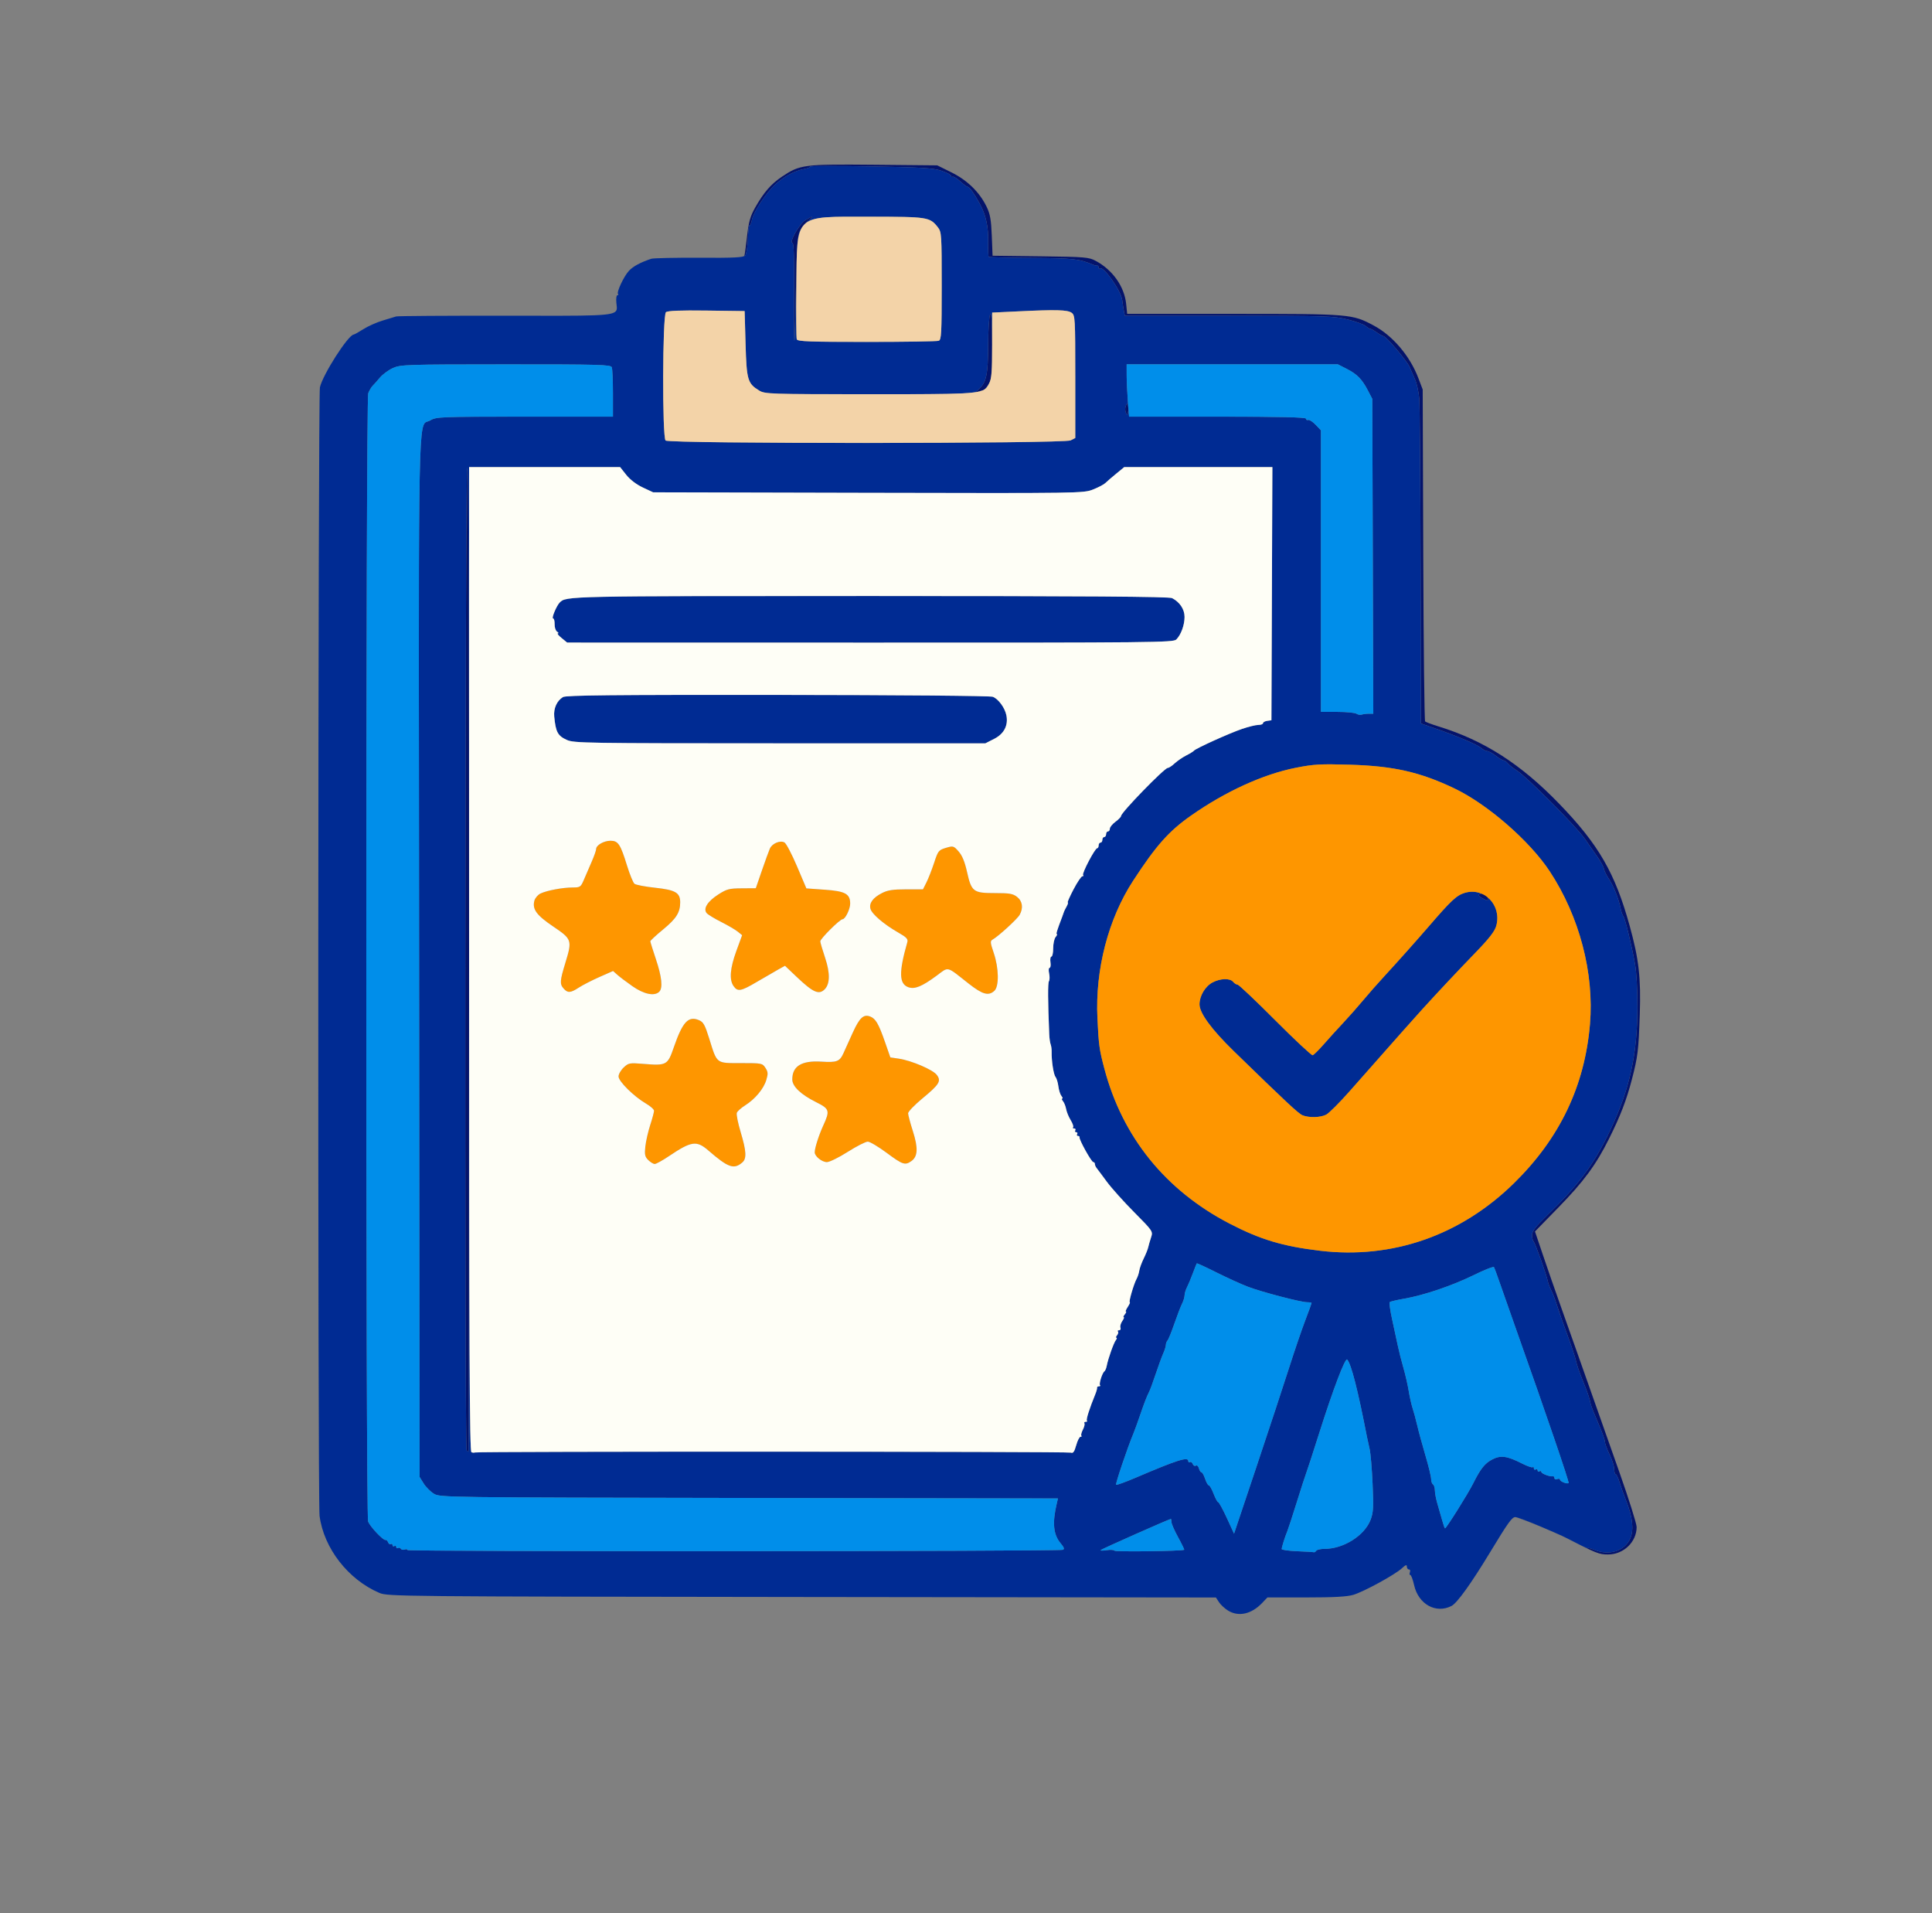
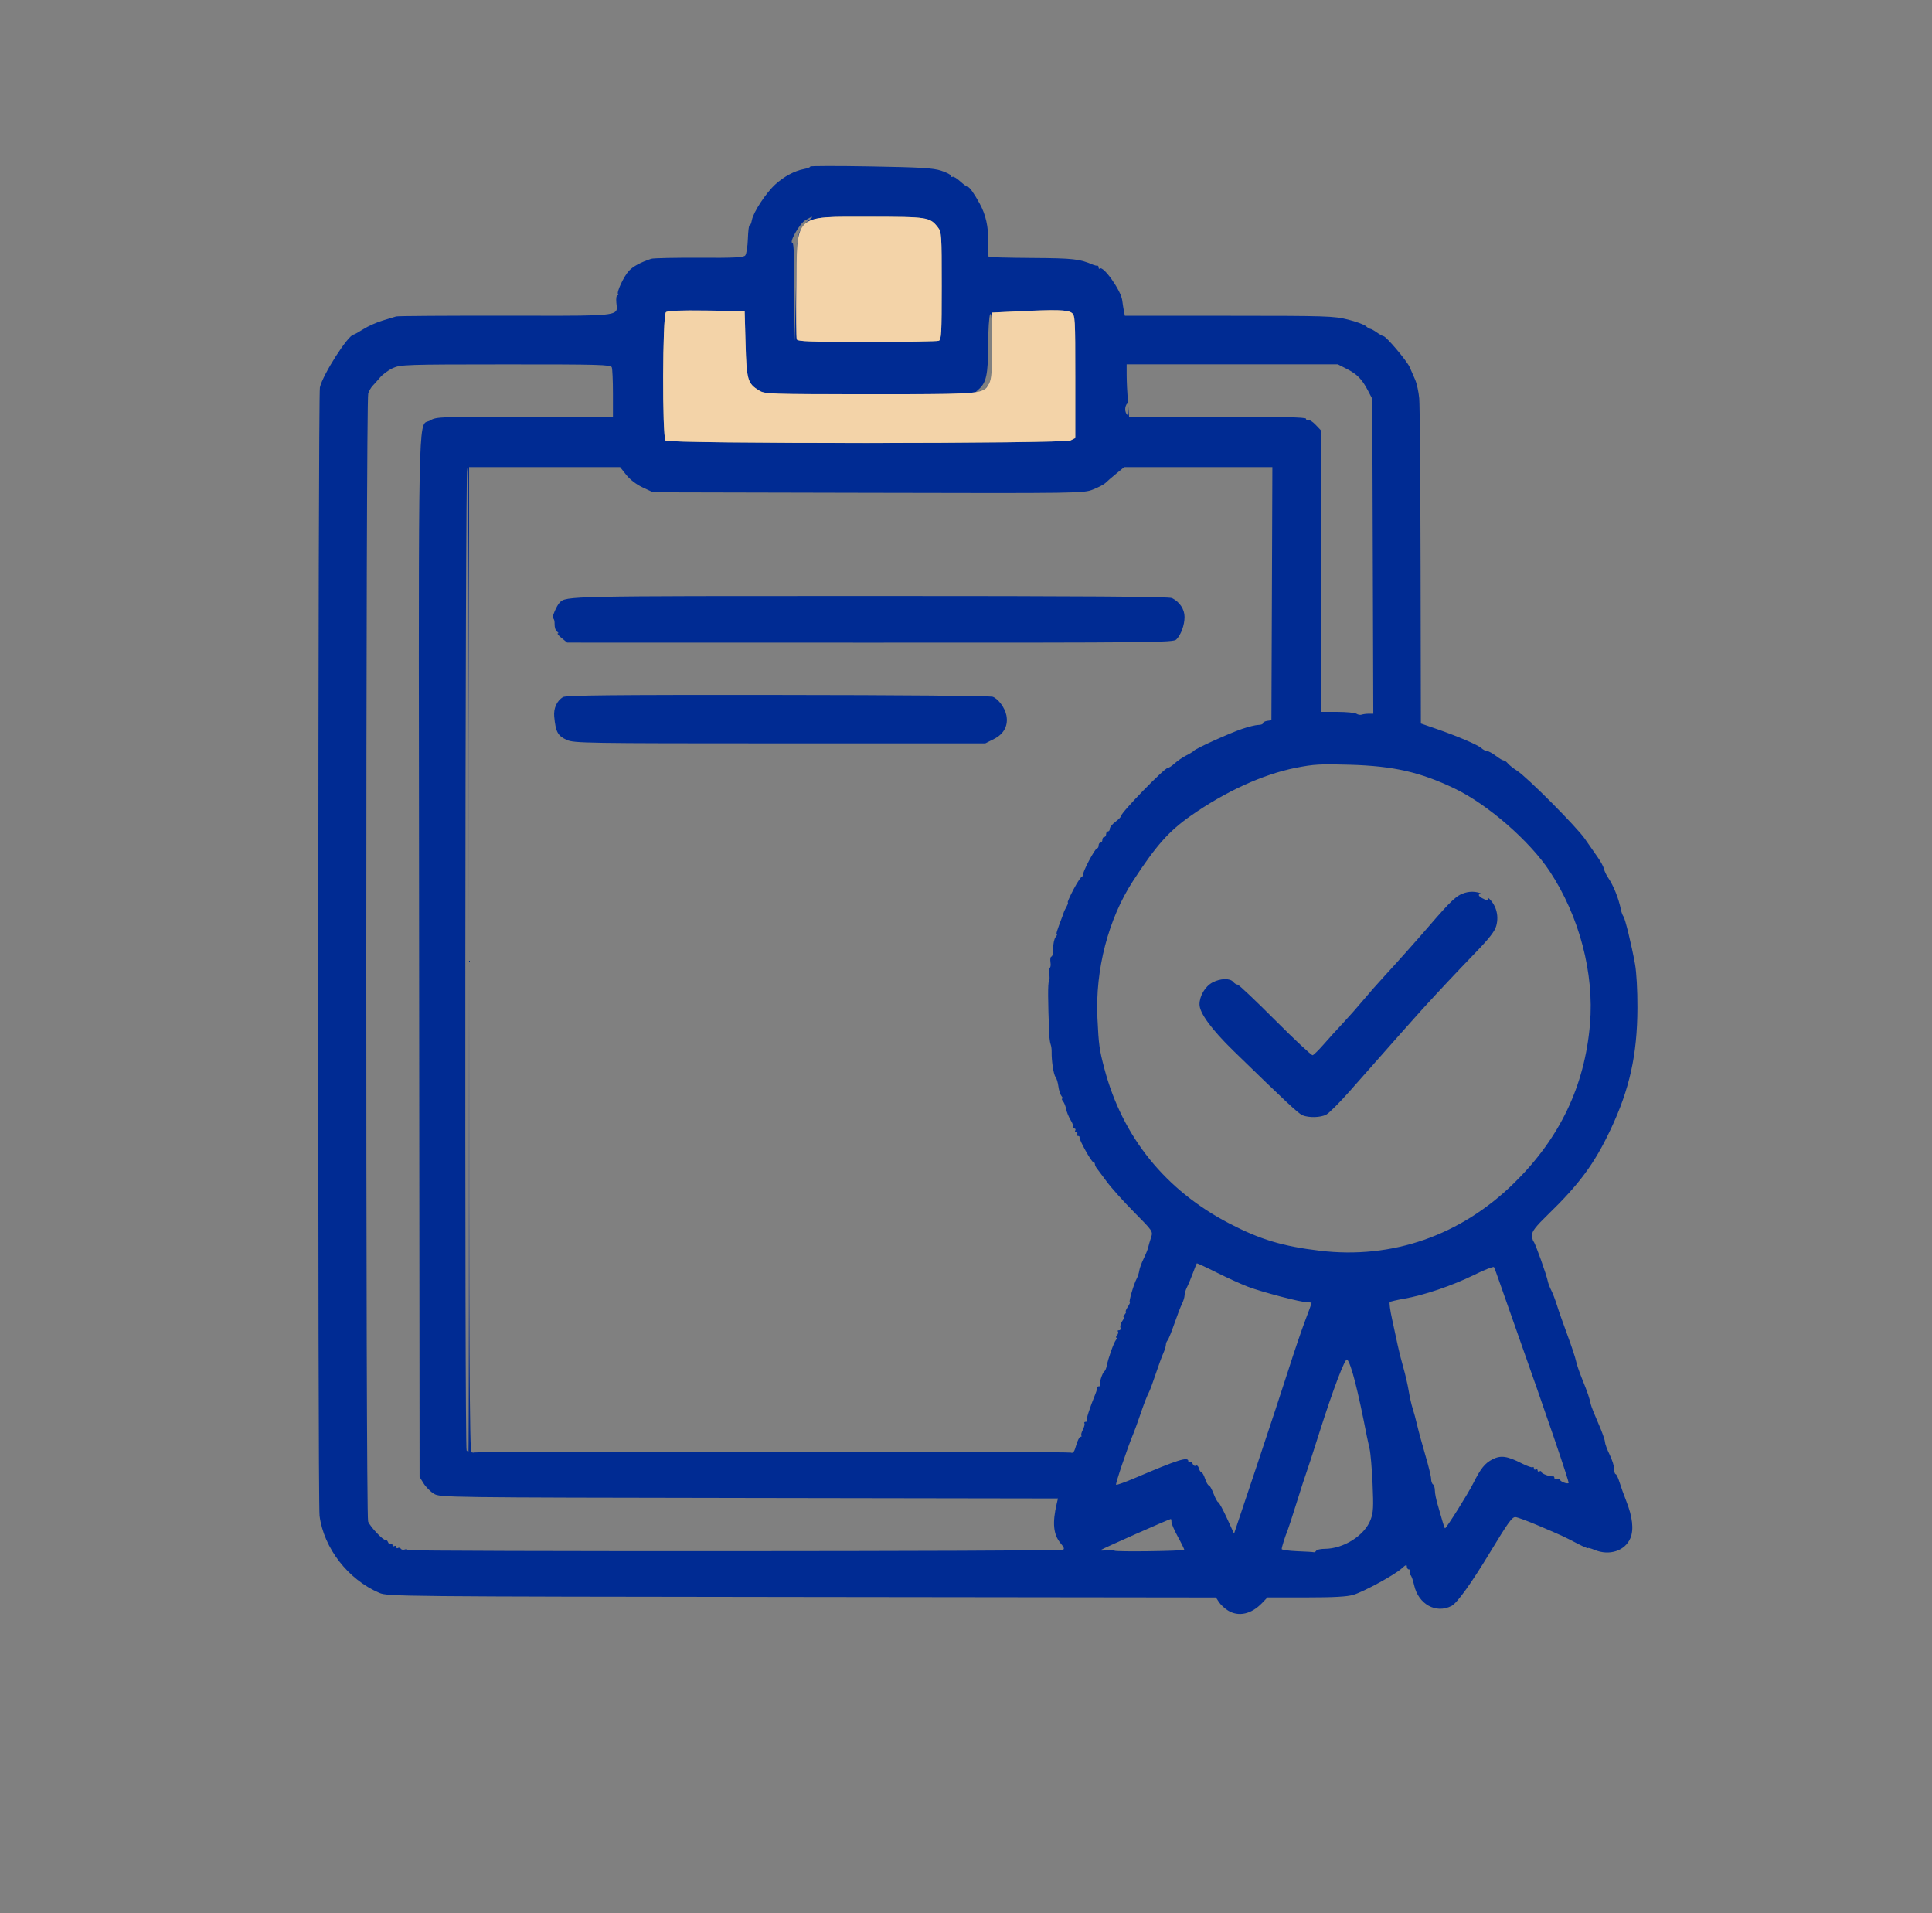
<svg xmlns="http://www.w3.org/2000/svg" width="101" height="100" viewBox="0 0 101 100" fill="none">
  <rect x="0" y="0" width="101" height="100" fill="#808080" stroke="none" />
-   <path d="M81.811 80.35C82.004 80.442 82.195 80.541 82.507 80.703C82.789 80.849 83.02 80.946 83.02 80.919C83.02 80.892 83.172 80.933 83.358 81.011C84.13 81.333 84.954 81.063 85.233 80.397C85.419 79.95 85.347 79.293 85.02 78.467C84.893 78.144 84.731 77.694 84.661 77.466C84.592 77.237 84.501 77.051 84.461 77.051C84.42 77.051 84.387 76.93 84.386 76.782C84.386 76.635 84.276 76.294 84.145 76.025C84.013 75.757 83.903 75.456 83.901 75.356C83.899 75.257 83.741 74.817 83.55 74.38C83.358 73.942 83.184 73.504 83.163 73.405C83.089 73.056 83 72.794 82.724 72.112C82.568 71.732 82.419 71.293 82.39 71.136C82.36 70.978 82.157 70.366 81.939 69.775C81.72 69.184 81.473 68.481 81.391 68.213C81.308 67.944 81.176 67.6 81.098 67.446C81.019 67.294 80.938 67.081 80.916 66.975C80.852 66.638 80.266 64.994 80.176 64.897C80.129 64.847 80.09 64.689 80.09 64.549C80.09 64.356 80.291 64.098 80.9 63.507C82.566 61.892 83.352 60.828 84.191 59.05C85.192 56.933 85.591 55.135 85.601 52.685C85.605 51.763 85.553 50.823 85.475 50.391C85.289 49.367 84.96 48.017 84.867 47.897C84.824 47.842 84.767 47.688 84.74 47.556C84.618 46.956 84.356 46.298 84.069 45.876C83.97 45.729 83.871 45.52 83.85 45.41C83.828 45.301 83.68 45.025 83.518 44.798C83.356 44.57 83.059 44.142 82.856 43.848C82.431 43.228 79.823 40.608 79.31 40.284C79.119 40.164 78.904 39.994 78.831 39.906C78.759 39.818 78.657 39.746 78.606 39.746C78.556 39.746 78.37 39.637 78.194 39.502C78.019 39.367 77.816 39.258 77.744 39.258C77.673 39.258 77.539 39.188 77.445 39.104C77.252 38.929 76.204 38.481 75.061 38.086L74.279 37.815L74.265 29.626C74.256 25.121 74.225 21.16 74.194 20.823C74.164 20.485 74.068 20.046 73.981 19.847C73.895 19.646 73.766 19.351 73.695 19.189C73.552 18.861 72.478 17.591 72.326 17.57C72.272 17.562 72.112 17.474 71.97 17.372C71.827 17.27 71.677 17.187 71.635 17.187C71.594 17.187 71.488 17.122 71.4 17.043C71.312 16.963 70.891 16.809 70.465 16.702C69.736 16.518 69.363 16.507 64.247 16.506L58.805 16.504L58.76 16.284C58.735 16.163 58.692 15.893 58.665 15.684C58.595 15.168 57.666 13.862 57.492 14.036C57.46 14.068 57.434 14.044 57.434 13.981C57.434 13.918 57.4 13.874 57.36 13.883C57.32 13.892 57.222 13.87 57.141 13.836C56.432 13.532 56.115 13.497 53.963 13.482C52.733 13.474 51.709 13.448 51.687 13.426C51.664 13.404 51.652 13.044 51.659 12.625C51.674 11.842 51.536 11.225 51.216 10.64C50.93 10.114 50.681 9.766 50.593 9.766C50.548 9.766 50.37 9.636 50.196 9.477C50.023 9.318 49.844 9.211 49.8 9.239C49.755 9.267 49.719 9.244 49.719 9.189C49.719 9.135 49.488 9.015 49.206 8.922C48.781 8.783 48.145 8.745 45.504 8.698C43.75 8.668 42.333 8.671 42.355 8.705C42.375 8.739 42.23 8.798 42.032 8.835C41.539 8.928 40.996 9.218 40.535 9.634C40.05 10.073 39.386 11.08 39.308 11.497C39.275 11.672 39.22 11.798 39.186 11.777C39.151 11.757 39.111 12.071 39.098 12.477C39.084 12.883 39.023 13.275 38.96 13.35C38.941 13.372 38.907 13.392 38.848 13.407C38.891 13.393 38.912 13.378 38.917 13.359C38.938 13.289 39 12.823 39.057 12.322C39.14 11.601 39.225 11.299 39.473 10.859C39.922 10.062 40.306 9.619 40.872 9.239C41.822 8.602 41.999 8.578 45.691 8.612L48.997 8.643L49.741 9.011C50.572 9.422 51.209 10.045 51.58 10.812C51.761 11.185 51.815 11.489 51.848 12.323L51.889 13.367L54.393 13.397C56.737 13.426 56.921 13.441 57.287 13.638C58.167 14.111 58.778 14.977 58.872 15.882L58.926 16.406H64.489C70.608 16.406 70.681 16.412 71.809 17.012C72.806 17.541 73.713 18.61 74.153 19.775L74.375 20.361L74.404 29.002C74.42 33.755 74.464 37.673 74.502 37.709C74.541 37.745 74.858 37.863 75.207 37.971C77.589 38.706 79.502 39.933 81.518 42.019C83.573 44.145 84.432 45.631 85.194 48.389C85.677 50.132 85.788 51.112 85.723 53.037C85.659 54.92 85.622 55.222 85.309 56.427C85.027 57.507 84.71 58.33 84.116 59.52C83.436 60.884 82.797 61.751 81.47 63.112L80.245 64.367L80.647 65.558C80.867 66.213 81.29 67.429 81.587 68.262C82.096 69.69 82.538 70.944 84.669 76.984C85.158 78.37 85.559 79.645 85.559 79.817C85.559 80.596 84.877 81.25 84.066 81.25C83.593 81.25 83.481 81.205 81.811 80.35ZM24.523 50.141C24.523 64.297 24.509 75.879 24.491 75.879C24.473 75.879 24.429 75.85 24.394 75.813C24.283 75.704 24.316 24.531 24.426 24.463C24.491 24.463 24.523 33.047 24.523 50.141ZM51.389 20.41C51.338 20.41 51.217 20.439 51.118 20.476C50.977 20.526 50.985 20.501 51.157 20.354C51.562 20.006 51.653 19.583 51.658 18.042C51.66 17.249 51.707 16.524 51.762 16.431C51.832 16.309 51.862 16.777 51.864 18.017C51.866 19.601 51.848 19.807 51.673 20.093C51.566 20.267 51.438 20.41 51.389 20.41ZM41.831 12.045C41.687 12.309 41.654 12.749 41.609 15.137C41.58 16.668 41.543 17.876 41.527 17.822C41.511 17.768 41.506 16.593 41.515 15.21C41.526 13.531 41.498 12.695 41.431 12.695C41.23 12.695 41.79 11.698 42.096 11.513C42.498 11.268 42.582 11.278 42.259 11.532C42.116 11.645 41.924 11.875 41.831 12.045ZM77.784 46.932C77.85 47.102 77.768 47.102 77.464 46.934C77.33 46.859 77.274 46.778 77.333 46.742C77.472 46.657 77.719 46.761 77.784 46.932ZM58.97 21.216C58.992 21.309 58.992 21.464 58.97 21.558C58.931 21.721 58.925 21.721 58.855 21.558C58.813 21.464 58.813 21.309 58.855 21.216C58.925 21.053 58.931 21.053 58.97 21.216ZM79.219 79.297C79.312 79.297 79.892 79.512 80.506 79.775C80.514 79.778 80.522 79.782 80.529 79.785C79.906 79.529 79.299 79.297 79.219 79.297Z" fill="#04136B" />
  <path d="M64.201 84.184C64.03 84.079 63.816 83.882 63.727 83.746L63.565 83.499L41.92 83.473C20.841 83.449 20.263 83.443 19.836 83.26C18.204 82.566 16.927 80.924 16.706 79.232C16.606 78.47 16.625 20.707 16.724 20.247C16.869 19.588 18.197 17.51 18.49 17.487C18.528 17.484 18.756 17.356 18.999 17.203C19.24 17.049 19.692 16.848 20.003 16.755C20.313 16.662 20.631 16.566 20.711 16.54C20.789 16.515 23.35 16.498 26.403 16.502C31.168 16.508 32.088 16.533 32.226 16.215C32.268 16.119 32.237 15.99 32.221 15.818C32.201 15.605 32.225 15.43 32.276 15.43C32.327 15.43 32.342 15.404 32.31 15.373C32.218 15.28 32.618 14.429 32.886 14.148C33.106 13.916 33.489 13.711 34.045 13.526C34.152 13.49 35.277 13.466 36.544 13.473C38.401 13.484 38.869 13.459 38.96 13.35C39.022 13.276 39.084 12.883 39.097 12.478C39.111 12.072 39.151 11.757 39.185 11.778C39.219 11.798 39.275 11.672 39.307 11.498C39.385 11.081 40.05 10.074 40.535 9.634C40.996 9.218 41.539 8.928 42.032 8.835C42.23 8.798 42.375 8.74 42.354 8.705C42.333 8.671 43.75 8.668 45.504 8.699C48.144 8.745 48.781 8.784 49.206 8.922C49.488 9.015 49.718 9.135 49.718 9.19C49.718 9.245 49.755 9.267 49.8 9.24C49.843 9.211 50.022 9.319 50.196 9.478C50.37 9.636 50.547 9.766 50.592 9.766C50.68 9.766 50.929 10.115 51.215 10.64C51.536 11.225 51.673 11.842 51.659 12.625C51.652 13.044 51.664 13.405 51.686 13.426C51.709 13.449 52.733 13.474 53.963 13.483C56.115 13.498 56.431 13.533 57.14 13.836C57.221 13.87 57.32 13.892 57.36 13.883C57.4 13.874 57.433 13.918 57.433 13.982C57.433 14.044 57.46 14.069 57.492 14.037C57.666 13.863 58.594 15.168 58.665 15.685C58.692 15.894 58.735 16.163 58.759 16.285L58.804 16.504L64.247 16.506C69.363 16.507 69.736 16.519 70.465 16.703C70.89 16.81 71.311 16.963 71.4 17.043C71.488 17.122 71.593 17.188 71.634 17.188C71.676 17.188 71.827 17.271 71.969 17.372C72.112 17.474 72.272 17.563 72.326 17.571C72.477 17.591 73.551 18.862 73.695 19.19C73.765 19.351 73.894 19.647 73.981 19.847C74.068 20.046 74.164 20.486 74.194 20.824C74.224 21.16 74.255 25.122 74.264 29.626L74.279 37.816L75.06 38.086C76.204 38.482 77.252 38.929 77.445 39.105C77.539 39.189 77.672 39.258 77.744 39.258C77.815 39.258 78.018 39.368 78.194 39.502C78.37 39.637 78.555 39.746 78.606 39.746C78.657 39.746 78.758 39.819 78.831 39.907C78.904 39.995 79.119 40.164 79.309 40.285C79.823 40.609 82.43 43.229 82.855 43.848C83.058 44.143 83.356 44.571 83.517 44.798C83.679 45.026 83.828 45.301 83.849 45.41C83.871 45.52 83.969 45.73 84.069 45.876C84.355 46.298 84.618 46.956 84.74 47.556C84.766 47.689 84.824 47.842 84.867 47.898C84.96 48.018 85.289 49.368 85.474 50.391C85.552 50.824 85.604 51.763 85.6 52.686C85.591 55.135 85.192 56.933 84.191 59.05C83.351 60.828 82.565 61.893 80.9 63.507C80.291 64.098 80.09 64.357 80.09 64.549C80.09 64.69 80.129 64.847 80.175 64.898C80.265 64.995 80.851 66.638 80.916 66.975C80.937 67.081 81.018 67.294 81.097 67.447C81.175 67.6 81.307 67.945 81.39 68.213C81.472 68.482 81.719 69.185 81.938 69.776C82.157 70.367 82.36 70.979 82.389 71.136C82.419 71.293 82.568 71.733 82.723 72.113C83 72.794 83.088 73.056 83.163 73.406C83.183 73.504 83.357 73.943 83.549 74.38C83.741 74.818 83.899 75.257 83.901 75.357C83.903 75.456 84.012 75.757 84.144 76.026C84.276 76.294 84.385 76.635 84.385 76.783C84.386 76.93 84.42 77.051 84.461 77.051C84.501 77.051 84.591 77.238 84.661 77.466C84.731 77.695 84.892 78.145 85.02 78.467C85.346 79.293 85.419 79.951 85.232 80.398C84.954 81.064 84.13 81.333 83.358 81.011C83.171 80.933 83.019 80.892 83.019 80.919C83.019 80.947 82.789 80.849 82.507 80.704C81.726 80.299 81.701 80.287 80.505 79.776C79.891 79.512 79.312 79.297 79.218 79.297C79.042 79.297 78.85 79.564 77.887 81.153C76.911 82.764 76.174 83.79 75.885 83.939C75.068 84.362 74.151 83.854 73.927 82.856C73.862 82.564 73.773 82.325 73.729 82.325C73.686 82.325 73.675 82.259 73.707 82.178C73.737 82.097 73.715 82.032 73.655 82.032C73.595 82.032 73.547 81.964 73.547 81.881C73.547 81.769 73.481 81.791 73.286 81.973C72.925 82.307 71.308 83.191 70.751 83.359C70.421 83.458 69.731 83.496 68.276 83.496H66.258L65.982 83.785C65.421 84.371 64.754 84.521 64.201 84.184ZM24.645 75.907C24.713 75.931 24.794 75.936 24.825 75.918C24.935 75.858 55.823 75.866 55.979 75.926C56.1 75.973 56.164 75.886 56.26 75.542C56.329 75.298 56.43 75.098 56.486 75.098C56.542 75.098 56.562 75.073 56.531 75.042C56.501 75.012 56.535 74.873 56.607 74.732C56.68 74.592 56.717 74.441 56.69 74.397C56.663 74.353 56.694 74.317 56.76 74.317C56.826 74.317 56.853 74.29 56.82 74.257C56.768 74.204 56.953 73.624 57.267 72.852C57.322 72.717 57.36 72.575 57.351 72.535C57.342 72.495 57.387 72.461 57.45 72.461C57.512 72.461 57.538 72.436 57.507 72.404C57.44 72.337 57.625 71.753 57.736 71.678C57.778 71.65 57.833 71.518 57.858 71.385C57.928 71.013 58.224 70.181 58.335 70.044C58.389 69.977 58.401 69.922 58.361 69.922C58.321 69.922 58.338 69.864 58.397 69.791C58.457 69.719 58.477 69.631 58.441 69.596C58.406 69.561 58.433 69.532 58.502 69.532C58.57 69.532 58.602 69.471 58.574 69.396C58.546 69.322 58.588 69.168 58.667 69.054C58.747 68.941 58.782 68.848 58.745 68.848C58.709 68.848 58.734 68.783 58.8 68.702C58.867 68.621 58.893 68.555 58.859 68.555C58.824 68.555 58.868 68.446 58.956 68.311C59.044 68.176 59.092 68.067 59.061 68.067C58.993 68.067 59.271 67.111 59.417 66.846C59.476 66.739 59.54 66.544 59.558 66.415C59.577 66.285 59.681 65.999 59.79 65.781C59.898 65.561 60.004 65.298 60.025 65.196C60.047 65.094 60.113 64.865 60.172 64.686C60.279 64.361 60.278 64.359 59.286 63.357C58.739 62.805 58.098 62.09 57.862 61.768C57.626 61.446 57.388 61.129 57.336 61.064C57.282 60.999 57.238 60.901 57.238 60.844C57.238 60.788 57.2 60.743 57.154 60.743C57.058 60.743 56.402 59.561 56.435 59.449C56.447 59.409 56.41 59.375 56.353 59.375C56.297 59.375 56.277 59.331 56.31 59.278C56.343 59.224 56.321 59.18 56.261 59.18C56.202 59.18 56.179 59.136 56.213 59.082C56.246 59.029 56.219 58.985 56.153 58.985C56.088 58.985 56.062 58.956 56.097 58.921C56.133 58.886 56.077 58.72 55.973 58.553C55.87 58.385 55.762 58.124 55.735 57.973C55.708 57.822 55.633 57.636 55.571 57.56C55.508 57.485 55.489 57.422 55.529 57.422C55.569 57.422 55.551 57.361 55.489 57.286C55.427 57.211 55.355 56.985 55.329 56.782C55.303 56.58 55.236 56.358 55.179 56.289C55.077 56.166 54.967 55.448 54.977 54.981C54.981 54.846 54.957 54.671 54.925 54.59C54.893 54.509 54.859 54.268 54.85 54.053C54.779 52.309 54.774 51.384 54.837 51.285C54.876 51.22 54.88 51.036 54.844 50.877C54.81 50.717 54.821 50.586 54.87 50.586C54.919 50.586 54.939 50.455 54.915 50.293C54.891 50.132 54.914 50 54.965 50C55.015 50 55.057 49.805 55.057 49.566C55.057 49.328 55.114 49.064 55.183 48.98C55.252 48.897 55.282 48.828 55.249 48.828C55.196 48.828 55.255 48.638 55.536 47.901C55.576 47.793 55.615 47.683 55.622 47.657C55.629 47.63 55.688 47.509 55.755 47.388C55.823 47.267 55.851 47.168 55.82 47.168C55.789 47.168 55.925 46.861 56.122 46.485C56.319 46.109 56.527 45.801 56.583 45.801C56.638 45.801 56.656 45.773 56.621 45.738C56.546 45.663 57.242 44.336 57.356 44.336C57.398 44.336 57.433 44.271 57.433 44.19C57.433 44.109 57.477 44.043 57.531 44.043C57.585 44.043 57.629 43.978 57.629 43.897C57.629 43.816 57.672 43.75 57.726 43.75C57.78 43.75 57.824 43.685 57.824 43.604C57.824 43.523 57.868 43.457 57.922 43.457C57.975 43.457 58.019 43.393 58.019 43.314C58.019 43.235 58.151 43.073 58.312 42.953C58.473 42.834 58.605 42.699 58.605 42.652C58.605 42.471 60.874 40.137 61.048 40.137C61.106 40.137 61.268 40.031 61.409 39.9C61.55 39.769 61.823 39.582 62.015 39.485C62.208 39.387 62.388 39.276 62.418 39.237C62.502 39.124 64.259 38.328 64.928 38.1C65.264 37.985 65.649 37.891 65.783 37.891C65.918 37.891 66.027 37.85 66.027 37.8C66.027 37.75 66.126 37.696 66.247 37.678L66.466 37.647L66.492 31.031L66.516 24.414H58.772L58.349 24.761C58.117 24.952 57.864 25.17 57.787 25.247C57.71 25.324 57.42 25.476 57.142 25.585C56.642 25.783 56.508 25.785 45.389 25.759L34.142 25.733L33.6 25.479C33.267 25.323 32.935 25.069 32.738 24.82L32.417 24.414H24.523V50.139C24.523 70.629 24.547 75.871 24.645 75.907ZM69.005 65.374C72.781 65.825 76.358 64.579 79.148 61.842C81.539 59.496 82.843 56.769 83.119 53.538C83.347 50.863 82.564 47.889 81.014 45.54C79.966 43.953 77.764 42.038 76.037 41.212C74.243 40.354 72.85 40.038 70.568 39.971C69.019 39.925 68.682 39.945 67.736 40.132C66.028 40.472 64.071 41.365 62.267 42.628C61.105 43.442 60.443 44.187 59.234 46.041C57.937 48.032 57.249 50.684 57.371 53.223C57.438 54.625 57.47 54.859 57.735 55.86C58.679 59.431 60.927 62.214 64.269 63.951C65.884 64.789 67.056 65.142 69.005 65.374ZM21.3 81.02C21.3 81.107 55.331 81.093 55.562 81.006C55.659 80.97 55.628 80.88 55.444 80.662C55.064 80.21 55.005 79.601 55.244 78.59L55.307 78.323L39.158 78.297C23.206 78.272 23.006 78.27 22.685 78.077C22.508 77.969 22.265 77.727 22.148 77.539L21.935 77.198L21.91 49.972C21.885 23.543 21.841 22.251 22.286 22.053C22.348 22.026 22.42 22.019 22.502 21.969C22.799 21.788 23.024 21.779 27.428 21.778H32.043V20.565C32.043 19.898 32.016 19.283 31.983 19.198C31.93 19.06 31.352 19.043 26.441 19.045C21.22 19.047 20.939 19.057 20.54 19.238C20.309 19.342 20.006 19.566 19.863 19.735C19.721 19.904 19.547 20.099 19.476 20.169C19.406 20.241 19.304 20.414 19.25 20.556C19.12 20.898 19.114 79.184 19.244 79.526C19.346 79.796 20.038 80.529 20.156 80.492C20.198 80.478 20.258 80.534 20.288 80.614C20.319 80.695 20.384 80.737 20.431 80.707C20.48 80.677 20.519 80.703 20.519 80.762C20.519 80.822 20.563 80.844 20.617 80.811C20.671 80.778 20.715 80.8 20.715 80.86C20.715 80.919 20.756 80.944 20.805 80.912C20.855 80.882 20.922 80.9 20.955 80.952C20.987 81.003 21.078 81.022 21.157 80.992C21.236 80.961 21.3 80.974 21.3 81.02ZM34.795 23.026C34.969 23.201 55.626 23.194 55.968 23.019L56.213 22.895V19.692C56.213 16.633 56.204 16.482 56.023 16.35C55.809 16.194 55.226 16.178 53.201 16.276L51.867 16.339V18.038C51.867 18.351 51.865 18.614 51.861 18.835C51.864 18.613 51.864 18.345 51.864 18.018C51.862 16.778 51.832 16.31 51.761 16.431C51.707 16.525 51.66 17.249 51.658 18.042C51.653 19.583 51.561 20.006 51.157 20.354C51.056 20.44 51.011 20.485 51.02 20.497C50.346 20.606 48.889 20.606 45.449 20.606C40.221 20.605 39.989 20.597 39.689 20.414C39.083 20.045 39.03 19.865 38.976 17.974L38.927 16.26L36.938 16.234C35.553 16.215 34.908 16.242 34.814 16.319C34.632 16.47 34.614 22.845 34.795 23.026ZM61.493 33.427C61.337 33.583 60.304 33.594 45.488 33.59L29.65 33.587L29.357 33.347C29.196 33.215 29.108 33.106 29.162 33.105C29.215 33.104 29.198 33.064 29.123 33.016C29.047 32.968 28.989 32.793 28.994 32.627C28.999 32.46 28.962 32.325 28.913 32.325C28.817 32.325 29.094 31.66 29.259 31.494C29.596 31.153 29.607 31.153 45.481 31.153C56.807 31.153 61.118 31.183 61.273 31.262C61.675 31.469 61.925 31.846 61.925 32.245C61.925 32.674 61.74 33.179 61.493 33.427ZM70.91 37.305C70.991 37.358 71.115 37.379 71.186 37.353C71.257 37.327 71.424 37.305 71.554 37.305H71.792L71.74 20.85L71.511 20.41C71.202 19.817 70.946 19.556 70.4 19.278L69.94 19.043H58.898L58.899 19.605C58.899 19.913 58.927 20.529 58.962 20.972L59.025 21.778H63.649C66.904 21.778 68.273 21.809 68.273 21.883C68.273 21.942 68.325 21.972 68.387 21.952C68.451 21.93 68.627 22.042 68.778 22.202L69.054 22.491V37.207L69.909 37.209C70.379 37.209 70.829 37.253 70.91 37.305ZM64.134 79.339L64.513 80.163L65.697 76.629C66.347 74.686 67.109 72.376 67.389 71.498C67.669 70.618 68.049 69.505 68.232 69.024C68.416 68.541 68.566 68.129 68.566 68.107C68.566 68.085 68.463 68.067 68.337 68.067C68.005 68.067 65.989 67.54 65.246 67.259C64.896 67.127 64.156 66.79 63.6 66.512C63.044 66.233 62.578 66.018 62.564 66.035C62.55 66.051 62.458 66.285 62.358 66.553C62.258 66.822 62.121 67.151 62.051 67.285C61.983 67.42 61.926 67.609 61.926 67.706C61.925 67.802 61.866 67.999 61.794 68.145C61.72 68.289 61.54 68.76 61.391 69.19C61.243 69.62 61.083 70.013 61.035 70.064C60.988 70.115 60.949 70.218 60.949 70.293C60.949 70.368 60.887 70.569 60.812 70.738C60.736 70.907 60.56 71.387 60.421 71.804C60.281 72.221 60.129 72.639 60.081 72.732C59.947 72.996 59.815 73.336 59.581 74.024C59.463 74.373 59.31 74.79 59.242 74.952C58.942 75.667 58.303 77.563 58.346 77.606C58.373 77.633 58.825 77.47 59.351 77.246C61.572 76.297 62.121 76.124 62.121 76.373C62.121 76.43 62.16 76.453 62.209 76.422C62.257 76.393 62.322 76.437 62.354 76.521C62.386 76.605 62.46 76.644 62.517 76.608C62.576 76.572 62.646 76.634 62.675 76.748C62.706 76.861 62.765 76.954 62.808 76.954C62.851 76.954 62.937 77.108 63 77.295C63.062 77.483 63.149 77.637 63.194 77.637C63.24 77.637 63.352 77.835 63.444 78.077C63.537 78.318 63.644 78.516 63.683 78.516C63.723 78.516 63.925 78.887 64.134 79.339ZM75.409 79.517C75.463 79.718 75.523 79.883 75.543 79.883C75.61 79.883 76.747 78.072 77.013 77.539C77.411 76.746 77.624 76.482 78.03 76.274C78.46 76.055 78.796 76.103 79.565 76.495C79.841 76.635 80.093 76.722 80.127 76.689C80.16 76.656 80.187 76.682 80.187 76.748C80.187 76.814 80.231 76.84 80.285 76.807C80.338 76.774 80.382 76.796 80.382 76.856C80.382 76.915 80.426 76.938 80.48 76.905C80.534 76.871 80.578 76.886 80.578 76.937C80.578 77.027 81.038 77.198 81.188 77.164C81.228 77.156 81.261 77.198 81.261 77.257C81.261 77.317 81.327 77.339 81.408 77.309C81.489 77.278 81.554 77.292 81.554 77.34C81.554 77.436 81.933 77.584 82.002 77.516C82.046 77.472 80.83 73.912 79.258 69.483C78.954 68.623 78.58 67.558 78.427 67.117C78.275 66.674 78.128 66.276 78.1 66.232C78.073 66.188 77.597 66.374 77.044 66.647C75.92 67.2 74.433 67.704 73.4 67.882C73.024 67.948 72.688 68.027 72.654 68.058C72.619 68.09 72.672 68.49 72.773 68.946C72.873 69.402 73.005 70.017 73.068 70.313C73.13 70.609 73.263 71.137 73.365 71.489C73.466 71.84 73.592 72.385 73.643 72.7C73.694 73.014 73.787 73.425 73.848 73.612C73.911 73.799 74.018 74.199 74.088 74.5C74.158 74.802 74.35 75.507 74.515 76.067C74.681 76.627 74.816 77.185 74.816 77.307C74.816 77.428 74.86 77.555 74.914 77.588C74.967 77.621 75.011 77.767 75.012 77.912C75.013 78.056 75.08 78.394 75.162 78.662C75.243 78.931 75.354 79.316 75.409 79.517ZM51.972 38.62L51.508 38.855L40.768 38.854C30.625 38.853 30.006 38.843 29.634 38.676C29.158 38.463 29.05 38.263 28.973 37.452C28.933 37.026 29.108 36.635 29.428 36.435C29.581 36.339 32.003 36.315 40.644 36.323C47.061 36.328 51.764 36.368 51.901 36.42C52.192 36.531 52.532 36.995 52.611 37.386C52.717 37.917 52.489 38.358 51.972 38.62ZM77.784 46.932C77.78 46.922 77.776 46.913 77.771 46.903C78.171 47.23 78.385 47.794 78.221 48.392C78.142 48.679 77.856 49.047 77.123 49.805C76.159 50.802 75.228 51.793 74.325 52.785C73.917 53.234 73.159 54.088 70.571 57.02C70.036 57.626 69.478 58.185 69.331 58.261C69.031 58.416 68.437 58.433 68.094 58.295C67.884 58.211 67.275 57.643 64.489 54.932C63.34 53.813 62.707 52.95 62.707 52.499C62.707 52.053 63.003 51.555 63.388 51.351C63.8 51.134 64.299 51.12 64.465 51.319C64.531 51.4 64.636 51.465 64.698 51.465C64.758 51.465 65.643 52.301 66.662 53.324C67.681 54.345 68.563 55.169 68.622 55.155C68.68 55.139 68.939 54.886 69.197 54.59C69.455 54.294 69.913 53.789 70.216 53.467C70.517 53.145 70.984 52.618 71.252 52.295C71.519 51.973 72.024 51.399 72.374 51.02C73.053 50.283 74.058 49.157 74.681 48.434C75.865 47.06 76.148 46.796 76.574 46.668C76.889 46.574 77.194 46.6 77.458 46.712C77.412 46.711 77.369 46.72 77.333 46.743C77.274 46.779 77.33 46.86 77.463 46.935C77.767 47.103 77.849 47.102 77.784 46.932ZM41.831 12.045C41.848 12.013 41.87 11.978 41.894 11.942C41.624 12.442 41.65 13.346 41.632 14.978C41.615 16.421 41.625 17.663 41.653 17.737C41.695 17.848 42.337 17.872 45.313 17.872C47.297 17.872 48.991 17.845 49.076 17.812C49.212 17.76 49.23 17.415 49.23 14.945C49.23 12.245 49.222 12.126 49.026 11.876C48.609 11.346 48.495 11.329 45.5 11.329C43.524 11.329 42.566 11.282 42.098 11.685C42.154 11.625 42.21 11.572 42.258 11.533C42.582 11.279 42.498 11.268 42.095 11.513C41.79 11.699 41.229 12.696 41.43 12.696C41.498 12.696 41.526 13.532 41.514 15.21C41.505 16.593 41.51 17.769 41.527 17.823C41.543 17.876 41.58 16.668 41.609 15.137C41.654 12.749 41.686 12.31 41.831 12.045ZM67.809 81.081C68.253 81.098 68.645 81.121 68.682 81.133C68.719 81.144 68.777 81.109 68.81 81.055C68.843 81.001 69.039 80.957 69.244 80.957C70.236 80.957 71.335 80.263 71.65 79.438C71.795 79.059 71.809 78.788 71.755 77.559C71.72 76.77 71.65 75.948 71.599 75.733C71.549 75.518 71.486 75.233 71.46 75.098C70.981 72.631 70.634 71.279 70.426 71.063C70.323 70.956 69.701 72.589 68.966 74.903C68.634 75.95 68.327 76.895 68.283 77.002C68.24 77.11 68.019 77.791 67.793 78.516C67.567 79.241 67.344 79.922 67.299 80.03C67.183 80.298 67.004 80.871 67.004 80.968C67.004 81.011 67.366 81.062 67.809 81.081ZM24.523 50.141V50.139C24.523 33.046 24.491 24.463 24.425 24.463C24.315 24.532 24.283 75.704 24.393 75.814C24.428 75.85 24.472 75.879 24.491 75.879C24.509 75.879 24.523 64.297 24.523 50.141ZM58.261 81.052C58.304 81.121 61.821 81.076 61.906 81.005C61.922 80.992 61.779 80.698 61.589 80.351C61.398 80.004 61.242 79.647 61.242 79.558C61.242 79.468 61.226 79.395 61.208 79.395C61.13 79.395 57.59 80.965 57.538 81.022C57.508 81.055 57.646 81.057 57.846 81.027C58.047 80.996 58.234 81.007 58.261 81.052ZM58.969 21.216C58.93 21.053 58.925 21.053 58.854 21.216C58.813 21.31 58.813 21.464 58.854 21.558C58.925 21.721 58.93 21.721 58.969 21.558C58.992 21.464 58.992 21.31 58.969 21.216ZM51.491 20.337C51.547 20.279 51.613 20.191 51.672 20.093C51.711 20.032 51.741 19.973 51.765 19.904C51.751 19.953 51.733 19.995 51.714 20.033C51.671 20.116 51.634 20.187 51.585 20.247C51.558 20.281 51.528 20.31 51.491 20.337ZM51.096 20.483C51.103 20.481 51.11 20.478 51.118 20.476C51.195 20.448 51.287 20.423 51.347 20.414C51.28 20.441 51.199 20.463 51.096 20.483Z" fill="#002B93" />
-   <path d="M21.301 81.019C21.301 80.974 21.236 80.961 21.157 80.991C21.078 81.022 20.987 81.003 20.955 80.951C20.923 80.899 20.855 80.882 20.805 80.912C20.756 80.943 20.715 80.919 20.715 80.859C20.715 80.8 20.671 80.777 20.617 80.811C20.563 80.844 20.519 80.821 20.519 80.762C20.519 80.702 20.48 80.677 20.431 80.707C20.384 80.736 20.319 80.694 20.288 80.613C20.258 80.533 20.198 80.478 20.156 80.491C20.038 80.528 19.346 79.796 19.244 79.525C19.114 79.184 19.12 20.898 19.25 20.556C19.305 20.414 19.406 20.24 19.476 20.169C19.548 20.099 19.721 19.903 19.863 19.734C20.006 19.565 20.309 19.342 20.54 19.237C20.939 19.057 21.221 19.047 26.441 19.045C31.352 19.043 31.93 19.06 31.983 19.197C32.016 19.282 32.043 19.898 32.043 20.564V21.777H27.428C23.024 21.778 22.8 21.787 22.502 21.969C22.42 22.019 22.348 22.025 22.286 22.053C21.842 22.251 21.886 23.543 21.91 49.972L21.935 77.197L22.148 77.539C22.265 77.727 22.508 77.969 22.685 78.076C23.006 78.269 23.206 78.272 39.158 78.297L55.307 78.322L55.244 78.59C55.006 79.601 55.064 80.21 55.444 80.661C55.628 80.88 55.659 80.97 55.562 81.006C55.331 81.093 21.301 81.106 21.301 81.019ZM70.91 37.305C70.829 37.253 70.379 37.209 69.909 37.209L69.055 37.207V22.49L68.778 22.201C68.627 22.042 68.451 21.93 68.388 21.951C68.325 21.972 68.273 21.941 68.273 21.883C68.273 21.809 66.904 21.777 63.649 21.777H59.025L58.962 20.972C58.928 20.528 58.899 19.913 58.899 19.605L58.898 19.043H69.94L70.4 19.277C70.946 19.556 71.202 19.816 71.511 20.41L71.74 20.85L71.792 37.305H71.555C71.424 37.305 71.258 37.326 71.186 37.352C71.115 37.379 70.991 37.357 70.91 37.305ZM64.135 79.339C63.926 78.887 63.723 78.516 63.683 78.516C63.644 78.516 63.537 78.317 63.444 78.076C63.352 77.835 63.24 77.637 63.194 77.637C63.149 77.637 63.062 77.482 63 77.295C62.937 77.107 62.851 76.953 62.808 76.953C62.765 76.953 62.706 76.86 62.676 76.748C62.646 76.634 62.576 76.571 62.517 76.607C62.46 76.644 62.386 76.605 62.354 76.52C62.322 76.436 62.257 76.393 62.209 76.422C62.16 76.452 62.121 76.43 62.121 76.373C62.121 76.124 61.572 76.297 59.351 77.245C58.825 77.47 58.373 77.633 58.346 77.606C58.303 77.562 58.942 75.667 59.242 74.951C59.31 74.79 59.463 74.373 59.581 74.023C59.815 73.336 59.947 72.995 60.081 72.731C60.129 72.639 60.281 72.221 60.421 71.804C60.56 71.387 60.736 70.906 60.812 70.737C60.888 70.568 60.949 70.368 60.949 70.293C60.949 70.218 60.988 70.114 61.035 70.064C61.083 70.013 61.243 69.619 61.391 69.189C61.54 68.76 61.721 68.289 61.794 68.144C61.866 67.999 61.926 67.802 61.927 67.705C61.927 67.608 61.983 67.42 62.052 67.285C62.121 67.15 62.259 66.821 62.358 66.553C62.458 66.284 62.551 66.051 62.564 66.034C62.578 66.018 63.044 66.232 63.6 66.512C64.156 66.79 64.896 67.127 65.246 67.259C65.989 67.54 68.005 68.066 68.337 68.066C68.463 68.066 68.566 68.085 68.566 68.106C68.566 68.129 68.416 68.541 68.232 69.023C68.049 69.505 67.669 70.618 67.389 71.497C67.109 72.376 66.347 74.686 65.697 76.629L64.513 80.163L64.135 79.339ZM75.409 79.517C75.354 79.315 75.243 78.931 75.162 78.662C75.08 78.394 75.013 78.056 75.013 77.911C75.011 77.767 74.968 77.621 74.914 77.588C74.86 77.555 74.816 77.428 74.816 77.307C74.816 77.185 74.681 76.627 74.515 76.066C74.35 75.507 74.158 74.802 74.089 74.5C74.018 74.198 73.911 73.799 73.848 73.611C73.787 73.425 73.694 73.014 73.643 72.699C73.593 72.385 73.467 71.84 73.365 71.488C73.263 71.137 73.13 70.608 73.068 70.312C73.006 70.017 72.873 69.401 72.773 68.945C72.673 68.489 72.619 68.09 72.654 68.058C72.688 68.026 73.024 67.947 73.4 67.882C74.433 67.704 75.92 67.199 77.044 66.647C77.597 66.374 78.073 66.188 78.1 66.231C78.128 66.275 78.275 66.674 78.427 67.116C78.58 67.558 78.954 68.623 79.259 69.482C80.83 73.912 82.046 77.472 82.002 77.516C81.933 77.584 81.555 77.436 81.555 77.34C81.555 77.292 81.489 77.277 81.408 77.309C81.327 77.339 81.261 77.316 81.261 77.257C81.261 77.197 81.228 77.155 81.188 77.164C81.038 77.197 80.578 77.026 80.578 76.936C80.578 76.886 80.534 76.871 80.48 76.904C80.427 76.938 80.383 76.915 80.383 76.856C80.383 76.796 80.339 76.773 80.285 76.807C80.231 76.84 80.187 76.814 80.187 76.747C80.187 76.682 80.16 76.655 80.127 76.689C80.094 76.722 79.841 76.635 79.565 76.494C78.796 76.103 78.46 76.055 78.03 76.273C77.624 76.481 77.411 76.746 77.013 77.539C76.747 78.071 75.61 79.883 75.543 79.883C75.523 79.883 75.463 79.718 75.409 79.517ZM67.809 81.08C67.366 81.061 67.004 81.011 67.004 80.968C67.004 80.871 67.183 80.298 67.299 80.029C67.344 79.922 67.567 79.24 67.793 78.516C68.019 77.791 68.24 77.109 68.283 77.002C68.327 76.894 68.635 75.949 68.967 74.902C69.701 72.589 70.323 70.955 70.427 71.062C70.635 71.278 70.981 72.631 71.46 75.098C71.486 75.232 71.549 75.518 71.599 75.732C71.65 75.947 71.721 76.769 71.755 77.559C71.809 78.788 71.795 79.059 71.65 79.438C71.335 80.263 70.236 80.957 69.244 80.957C69.039 80.957 68.844 81.001 68.81 81.055C68.777 81.108 68.719 81.144 68.682 81.133C68.645 81.121 68.253 81.098 67.809 81.08ZM58.261 81.052C58.234 81.007 58.047 80.995 57.846 81.026C57.646 81.057 57.508 81.055 57.538 81.022C57.59 80.965 61.131 79.394 61.208 79.394C61.226 79.394 61.242 79.468 61.242 79.558C61.242 79.647 61.398 80.004 61.589 80.351C61.779 80.697 61.922 80.991 61.906 81.005C61.821 81.075 58.304 81.121 58.261 81.052Z" fill="#008EEA" />
  <path d="M34.795 23.025C34.614 22.845 34.632 16.47 34.814 16.318C34.908 16.241 35.554 16.215 36.938 16.233L38.928 16.259L38.976 17.973C39.03 19.864 39.083 20.045 39.689 20.414C39.989 20.596 40.221 20.604 45.449 20.605C50.559 20.605 51.294 20.606 51.585 20.247C51.635 20.186 51.671 20.115 51.714 20.032C51.836 19.797 51.867 19.388 51.867 18.037V16.339L53.201 16.275C55.226 16.177 55.809 16.193 56.023 16.349C56.204 16.481 56.213 16.633 56.213 19.691V22.894L55.969 23.018C55.626 23.193 34.97 23.2 34.795 23.025ZM41.653 17.736C41.625 17.662 41.615 16.421 41.632 14.977C41.653 13.081 41.614 12.168 42.051 11.729C42.5 11.277 43.454 11.328 45.5 11.328C48.495 11.328 48.609 11.345 49.026 11.876C49.222 12.126 49.23 12.244 49.23 14.944C49.23 17.415 49.212 17.759 49.076 17.811C48.991 17.845 47.298 17.871 45.313 17.871C42.337 17.871 41.695 17.847 41.653 17.736Z" fill="#F3D3A8" />
-   <path d="M69.006 65.374C67.056 65.142 65.885 64.79 64.269 63.951C60.927 62.214 58.679 59.431 57.735 55.86C57.47 54.859 57.438 54.625 57.371 53.223C57.249 50.684 57.937 48.032 59.234 46.041C60.443 44.187 61.105 43.442 62.267 42.628C64.071 41.365 66.028 40.472 67.736 40.132C68.682 39.945 69.019 39.925 70.568 39.971C72.85 40.038 74.243 40.354 76.037 41.212C77.764 42.038 79.966 43.953 81.014 45.541C82.564 47.889 83.347 50.863 83.119 53.538C82.844 56.769 81.539 59.496 79.148 61.842C76.358 64.579 72.781 65.825 69.006 65.374ZM69.331 58.261C69.478 58.185 70.036 57.626 70.571 57.02C73.159 54.088 73.917 53.234 74.325 52.786C75.228 51.793 76.159 50.802 77.123 49.805C77.856 49.047 78.142 48.679 78.221 48.392C78.515 47.323 77.597 46.362 76.574 46.668C76.148 46.796 75.865 47.06 74.681 48.434C74.058 49.157 73.053 50.283 72.374 51.02C72.024 51.399 71.519 51.973 71.252 52.295C70.984 52.618 70.517 53.145 70.216 53.467C69.913 53.789 69.455 54.294 69.197 54.59C68.939 54.886 68.68 55.139 68.622 55.155C68.563 55.169 67.681 54.345 66.662 53.324C65.643 52.301 64.758 51.465 64.698 51.465C64.636 51.465 64.531 51.4 64.465 51.319C64.299 51.12 63.8 51.134 63.388 51.351C63.003 51.555 62.707 52.053 62.707 52.499C62.707 52.95 63.34 53.813 64.489 54.932C67.275 57.643 67.885 58.211 68.094 58.295C68.437 58.433 69.031 58.416 69.331 58.261ZM34.465 51.836C34.217 52.084 33.661 51.97 33.059 51.547C32.742 51.325 32.385 51.054 32.265 50.948L32.048 50.753L31.338 51.068C30.947 51.241 30.463 51.489 30.262 51.619C29.827 51.903 29.683 51.913 29.469 51.677C29.254 51.439 29.264 51.277 29.558 50.315C29.917 49.139 29.899 49.089 28.918 48.426C28.045 47.836 27.818 47.525 27.936 47.078C27.972 46.94 28.116 46.771 28.256 46.703C28.584 46.544 29.421 46.387 29.941 46.387C30.333 46.387 30.361 46.367 30.529 45.972C30.626 45.744 30.808 45.321 30.934 45.033C31.06 44.745 31.164 44.45 31.164 44.379C31.164 44.177 31.565 43.946 31.916 43.946C32.316 43.946 32.433 44.121 32.777 45.237C32.922 45.705 33.097 46.135 33.168 46.194C33.238 46.252 33.728 46.346 34.257 46.403C35.311 46.516 35.558 46.661 35.558 47.164C35.558 47.691 35.355 48.015 34.675 48.574C34.301 48.881 33.997 49.163 33.997 49.201C33.998 49.238 34.13 49.66 34.29 50.138C34.598 51.057 34.659 51.642 34.465 51.836ZM51.981 51.792C51.675 52.069 51.364 51.982 50.645 51.417C49.932 50.857 49.705 50.643 49.5 50.663C49.359 50.678 49.229 50.803 48.958 51.003C48.192 51.567 47.821 51.717 47.488 51.601C46.998 51.429 46.983 50.82 47.429 49.255C47.479 49.081 47.4 48.996 46.946 48.737C46.209 48.316 45.582 47.779 45.506 47.505C45.423 47.208 45.632 46.922 46.108 46.679C46.404 46.528 46.682 46.485 47.369 46.485H48.25L48.433 46.119C48.535 45.917 48.715 45.456 48.834 45.095C49.039 44.471 49.07 44.431 49.446 44.319C49.829 44.203 49.85 44.209 50.111 44.501C50.298 44.712 50.432 45.036 50.552 45.571C50.787 46.613 50.876 46.68 52.011 46.68C52.777 46.68 52.954 46.71 53.173 46.882C53.454 47.104 53.504 47.462 53.303 47.82C53.184 48.035 52.196 48.939 51.902 49.104C51.757 49.185 51.76 49.246 51.951 49.811C52.22 50.608 52.235 51.562 51.981 51.792ZM38.805 60.761C38.366 61.139 38.069 61.035 37.034 60.137C36.416 59.602 36.147 59.639 34.985 60.421C34.643 60.652 34.302 60.84 34.228 60.84C34.154 60.84 34.001 60.748 33.887 60.634C33.714 60.46 33.69 60.351 33.736 59.926C33.766 59.65 33.881 59.146 33.991 58.805C34.101 58.464 34.191 58.128 34.191 58.058C34.191 57.987 34.002 57.818 33.769 57.682C33.132 57.308 32.336 56.522 32.336 56.265C32.336 56.145 32.457 55.933 32.604 55.795C32.858 55.558 32.912 55.548 33.613 55.606C34.848 55.706 34.9 55.679 35.22 54.751C35.682 53.414 35.98 53.091 36.533 53.32C36.769 53.418 36.848 53.558 37.075 54.281C37.29 54.969 37.375 55.289 37.583 55.439C37.781 55.581 38.092 55.567 38.732 55.567C39.823 55.567 39.855 55.573 40.013 55.816C40.152 56.027 40.159 56.123 40.06 56.452C39.923 56.912 39.471 57.452 38.951 57.78C38.745 57.91 38.55 58.083 38.519 58.166C38.488 58.248 38.578 58.701 38.719 59.172C39.02 60.174 39.041 60.559 38.805 60.761ZM47.642 60.691C47.313 60.921 47.188 60.879 46.349 60.256C45.92 59.938 45.478 59.674 45.368 59.672C45.258 59.67 44.786 59.91 44.32 60.206C43.854 60.501 43.363 60.743 43.227 60.743C42.968 60.743 42.59 60.438 42.59 60.23C42.592 60.004 42.802 59.343 43.039 58.827C43.394 58.049 43.367 57.96 42.663 57.609C41.863 57.209 41.418 56.785 41.418 56.42C41.418 55.724 41.907 55.425 42.94 55.491C43.748 55.542 43.895 55.487 44.093 55.051C44.171 54.878 44.387 54.4 44.574 53.989C44.933 53.195 45.141 53 45.489 53.131C45.775 53.24 45.932 53.51 46.265 54.466L46.545 55.269L46.984 55.334C47.642 55.431 48.766 55.911 48.971 56.182C49.218 56.507 49.112 56.678 48.205 57.428C47.802 57.762 47.473 58.106 47.473 58.192C47.474 58.279 47.587 58.702 47.724 59.13C48.005 60.009 47.981 60.453 47.642 60.691ZM43.111 51.711C42.809 52.013 42.508 51.878 41.641 51.056L41.036 50.481L40.665 50.687C40.462 50.8 39.965 51.087 39.563 51.326C38.733 51.817 38.561 51.847 38.347 51.541C38.116 51.21 38.164 50.612 38.495 49.703L38.796 48.881L38.568 48.698C38.444 48.596 38.053 48.369 37.701 48.191C37.349 48.013 37.007 47.804 36.941 47.725C36.75 47.495 36.988 47.114 37.55 46.753C37.993 46.469 38.121 46.436 38.777 46.431L39.511 46.426L39.829 45.503C40.005 44.995 40.191 44.481 40.245 44.359C40.363 44.086 40.783 43.909 41.011 44.036C41.1 44.084 41.394 44.645 41.665 45.281L42.156 46.436L43.13 46.505C44.188 46.581 44.445 46.722 44.445 47.233C44.445 47.521 44.186 48.047 44.046 48.047C43.907 48.047 42.883 49.065 42.883 49.203C42.883 49.263 42.996 49.649 43.133 50.059C43.401 50.858 43.393 51.428 43.111 51.711Z" fill="#FE9600" />
-   <path d="M24.645 75.906C24.548 75.871 24.523 70.629 24.523 50.139V24.414H28.471H32.417L32.738 24.819C32.935 25.068 33.268 25.322 33.601 25.479L34.143 25.732L45.39 25.759C56.509 25.784 56.643 25.782 57.143 25.585C57.42 25.476 57.71 25.323 57.787 25.246C57.864 25.17 58.117 24.951 58.35 24.761L58.773 24.414H62.645H66.517L66.492 31.03L66.467 37.647L66.247 37.678C66.126 37.695 66.027 37.75 66.027 37.8C66.027 37.85 65.918 37.891 65.783 37.891C65.649 37.891 65.265 37.984 64.929 38.1C64.26 38.328 62.502 39.124 62.418 39.236C62.389 39.275 62.208 39.387 62.016 39.484C61.823 39.582 61.55 39.769 61.409 39.899C61.269 40.03 61.106 40.137 61.049 40.137C60.874 40.137 58.605 42.471 58.605 42.651C58.605 42.698 58.474 42.834 58.312 42.953C58.151 43.072 58.02 43.234 58.02 43.313C58.02 43.393 57.976 43.457 57.922 43.457C57.868 43.457 57.824 43.523 57.824 43.603C57.824 43.685 57.78 43.75 57.727 43.75C57.673 43.75 57.629 43.815 57.629 43.897C57.629 43.977 57.585 44.043 57.531 44.043C57.477 44.043 57.434 44.108 57.434 44.19C57.434 44.27 57.398 44.336 57.356 44.336C57.242 44.336 56.546 45.662 56.621 45.737C56.656 45.773 56.639 45.801 56.583 45.801C56.527 45.801 56.319 46.108 56.122 46.484C55.925 46.86 55.789 47.168 55.82 47.168C55.852 47.168 55.823 47.267 55.756 47.388C55.688 47.509 55.629 47.63 55.622 47.656C55.615 47.683 55.576 47.793 55.536 47.9C55.255 48.638 55.196 48.828 55.249 48.828C55.282 48.828 55.252 48.897 55.184 48.98C55.114 49.063 55.058 49.327 55.058 49.565C55.058 49.805 55.016 50 54.965 50C54.914 50 54.892 50.132 54.915 50.293C54.94 50.454 54.919 50.586 54.87 50.586C54.821 50.586 54.81 50.717 54.845 50.877C54.88 51.036 54.876 51.22 54.837 51.284C54.774 51.384 54.779 52.309 54.851 54.053C54.859 54.268 54.894 54.509 54.926 54.59C54.957 54.671 54.981 54.846 54.977 54.98C54.967 55.447 55.077 56.166 55.18 56.289C55.236 56.357 55.304 56.579 55.329 56.781C55.355 56.984 55.428 57.211 55.489 57.286C55.552 57.36 55.569 57.422 55.529 57.422C55.489 57.422 55.508 57.484 55.571 57.56C55.634 57.636 55.708 57.821 55.735 57.973C55.763 58.124 55.87 58.385 55.974 58.553C56.077 58.72 56.133 58.886 56.098 58.921C56.062 58.956 56.088 58.984 56.153 58.984C56.22 58.984 56.246 59.028 56.213 59.082C56.18 59.136 56.202 59.18 56.262 59.18C56.321 59.18 56.344 59.224 56.31 59.277C56.277 59.331 56.297 59.375 56.353 59.375C56.41 59.375 56.447 59.408 56.436 59.448C56.402 59.56 57.059 60.742 57.154 60.742C57.2 60.742 57.238 60.788 57.238 60.844C57.238 60.9 57.282 60.999 57.336 61.063C57.389 61.129 57.626 61.445 57.862 61.768C58.099 62.09 58.739 62.805 59.286 63.356C60.278 64.358 60.279 64.36 60.172 64.686C60.113 64.864 60.047 65.094 60.025 65.195C60.004 65.298 59.898 65.561 59.79 65.78C59.682 65.999 59.577 66.285 59.559 66.415C59.54 66.544 59.477 66.738 59.417 66.846C59.272 67.11 58.993 68.066 59.062 68.066C59.092 68.066 59.044 68.176 58.956 68.311C58.868 68.445 58.824 68.555 58.859 68.555C58.894 68.555 58.867 68.62 58.801 68.701C58.734 68.782 58.709 68.848 58.745 68.848C58.782 68.848 58.747 68.94 58.667 69.054C58.588 69.168 58.546 69.321 58.574 69.395C58.602 69.471 58.57 69.531 58.502 69.531C58.434 69.531 58.406 69.561 58.441 69.596C58.477 69.631 58.457 69.719 58.398 69.791C58.338 69.863 58.321 69.922 58.361 69.922C58.401 69.922 58.39 69.977 58.335 70.044C58.225 70.181 57.929 71.013 57.858 71.385C57.833 71.518 57.778 71.649 57.736 71.678C57.625 71.753 57.44 72.337 57.507 72.403C57.538 72.436 57.513 72.461 57.45 72.461C57.388 72.461 57.343 72.494 57.352 72.534C57.36 72.574 57.322 72.717 57.268 72.852C56.953 73.624 56.769 74.204 56.82 74.257C56.853 74.29 56.826 74.316 56.761 74.316C56.694 74.316 56.663 74.353 56.69 74.397C56.718 74.44 56.681 74.592 56.607 74.731C56.535 74.872 56.501 75.012 56.531 75.042C56.562 75.072 56.542 75.098 56.486 75.098C56.431 75.098 56.329 75.298 56.261 75.542C56.164 75.886 56.101 75.973 55.98 75.926C55.823 75.865 24.936 75.857 24.825 75.918C24.794 75.936 24.713 75.931 24.645 75.906ZM38.806 60.761C39.041 60.559 39.02 60.174 38.72 59.172C38.578 58.7 38.488 58.247 38.52 58.165C38.551 58.083 38.745 57.909 38.951 57.779C39.472 57.451 39.923 56.911 40.06 56.451C40.159 56.122 40.152 56.026 40.014 55.815C39.855 55.572 39.823 55.566 38.732 55.566C37.42 55.566 37.494 55.624 37.075 54.28C36.849 53.558 36.77 53.418 36.533 53.319C35.98 53.091 35.683 53.414 35.221 54.751C34.9 55.679 34.849 55.706 33.613 55.605C32.912 55.548 32.858 55.558 32.605 55.795C32.457 55.933 32.336 56.145 32.336 56.265C32.336 56.522 33.132 57.308 33.77 57.682C34.002 57.817 34.191 57.986 34.191 58.058C34.191 58.128 34.102 58.464 33.991 58.805C33.881 59.145 33.767 59.649 33.736 59.926C33.69 60.351 33.714 60.46 33.888 60.634C34.001 60.747 34.154 60.84 34.228 60.84C34.303 60.84 34.644 60.651 34.985 60.421C36.148 59.639 36.416 59.602 37.034 60.137C38.069 61.034 38.366 61.139 38.806 60.761ZM47.643 60.69C47.981 60.453 48.005 60.009 47.725 59.13C47.587 58.701 47.475 58.278 47.474 58.191C47.474 58.105 47.803 57.762 48.205 57.428C49.112 56.678 49.218 56.507 48.972 56.182C48.767 55.91 47.643 55.431 46.984 55.334L46.545 55.269L46.266 54.466C45.933 53.51 45.775 53.239 45.489 53.131C45.142 53 44.934 53.194 44.574 53.988C44.388 54.399 44.171 54.878 44.093 55.051C43.895 55.486 43.748 55.542 42.94 55.49C41.907 55.425 41.418 55.724 41.418 56.42C41.418 56.784 41.863 57.209 42.663 57.608C43.367 57.96 43.395 58.049 43.039 58.826C42.803 59.343 42.592 60.004 42.591 60.23C42.59 60.438 42.968 60.742 43.227 60.742C43.363 60.742 43.855 60.501 44.32 60.205C44.786 59.909 45.258 59.67 45.368 59.672C45.478 59.674 45.92 59.938 46.35 60.256C47.188 60.879 47.313 60.921 47.643 60.69ZM34.465 51.836C34.659 51.642 34.599 51.057 34.29 50.138C34.13 49.659 33.998 49.237 33.997 49.2C33.997 49.163 34.302 48.881 34.676 48.573C35.355 48.015 35.559 47.69 35.559 47.164C35.559 46.66 35.312 46.516 34.257 46.402C33.728 46.346 33.238 46.252 33.168 46.193C33.098 46.135 32.922 45.704 32.777 45.236C32.434 44.121 32.316 43.945 31.916 43.945C31.565 43.945 31.164 44.177 31.164 44.379C31.164 44.449 31.061 44.744 30.935 45.032C30.809 45.32 30.626 45.743 30.529 45.972C30.361 46.366 30.333 46.387 29.941 46.387C29.421 46.387 28.584 46.544 28.256 46.703C28.116 46.77 27.973 46.94 27.936 47.078C27.818 47.524 28.045 47.836 28.918 48.426C29.899 49.089 29.917 49.139 29.559 50.314C29.265 51.276 29.254 51.438 29.47 51.677C29.684 51.913 29.827 51.902 30.263 51.618C30.463 51.488 30.947 51.24 31.338 51.067L32.049 50.753L32.266 50.947C32.385 51.054 32.742 51.324 33.06 51.547C33.661 51.97 34.217 52.084 34.465 51.836ZM51.981 51.792C52.235 51.562 52.221 50.607 51.951 49.81C51.761 49.246 51.757 49.185 51.902 49.103C52.196 48.938 53.185 48.034 53.304 47.819C53.504 47.462 53.454 47.103 53.173 46.882C52.954 46.71 52.777 46.68 52.012 46.68C50.876 46.68 50.787 46.612 50.553 45.57C50.433 45.035 50.299 44.712 50.111 44.501C49.851 44.209 49.829 44.203 49.446 44.318C49.07 44.431 49.039 44.471 48.834 45.095C48.715 45.456 48.535 45.917 48.434 46.118L48.25 46.484H47.369C46.683 46.484 46.404 46.527 46.108 46.679C45.632 46.922 45.423 47.208 45.506 47.505C45.582 47.778 46.209 48.315 46.946 48.736C47.4 48.996 47.48 49.081 47.43 49.255C46.983 50.819 46.998 51.429 47.488 51.601C47.821 51.717 48.192 51.566 48.958 51.003C49.622 50.514 49.44 50.47 50.645 51.417C51.364 51.981 51.676 52.068 51.981 51.792ZM43.111 51.711C43.394 51.428 43.401 50.857 43.134 50.059C42.996 49.648 42.883 49.263 42.883 49.202C42.883 49.065 43.907 48.047 44.046 48.047C44.187 48.047 44.445 47.52 44.445 47.232C44.445 46.722 44.188 46.58 43.13 46.505L42.156 46.435L41.665 45.28C41.395 44.645 41.101 44.084 41.011 44.035C40.783 43.908 40.363 44.086 40.245 44.358C40.191 44.48 40.005 44.995 39.829 45.503L39.511 46.426L38.777 46.431C38.121 46.435 37.993 46.469 37.55 46.753C36.988 47.113 36.75 47.494 36.941 47.725C37.007 47.804 37.35 48.013 37.701 48.19C38.054 48.368 38.444 48.596 38.568 48.697L38.796 48.881L38.495 49.703C38.164 50.611 38.116 51.21 38.348 51.541C38.562 51.847 38.733 51.816 39.563 51.325C39.966 51.087 40.462 50.8 40.665 50.687L41.036 50.48L41.642 51.056C42.508 51.878 42.81 52.013 43.111 51.711ZM51.973 38.619C52.489 38.357 52.717 37.917 52.611 37.386C52.532 36.994 52.192 36.53 51.901 36.42C51.765 36.368 47.062 36.327 40.645 36.322C32.003 36.315 29.581 36.339 29.429 36.435C29.108 36.635 28.934 37.025 28.974 37.451C29.051 38.263 29.158 38.463 29.635 38.676C30.007 38.843 30.625 38.852 40.769 38.853L51.509 38.855L51.973 38.619ZM61.493 33.427C61.74 33.179 61.926 32.674 61.926 32.245C61.926 31.846 61.676 31.469 61.273 31.262C61.118 31.183 56.808 31.152 45.481 31.152C29.607 31.152 29.597 31.152 29.26 31.493C29.095 31.659 28.817 32.324 28.913 32.324C28.962 32.324 28.999 32.46 28.994 32.627C28.989 32.793 29.047 32.968 29.123 33.016C29.198 33.063 29.216 33.103 29.162 33.105C29.108 33.105 29.196 33.215 29.357 33.347L29.65 33.587L45.488 33.59C60.305 33.594 61.337 33.583 61.493 33.427Z" fill="#FEFEF6" />
</svg>